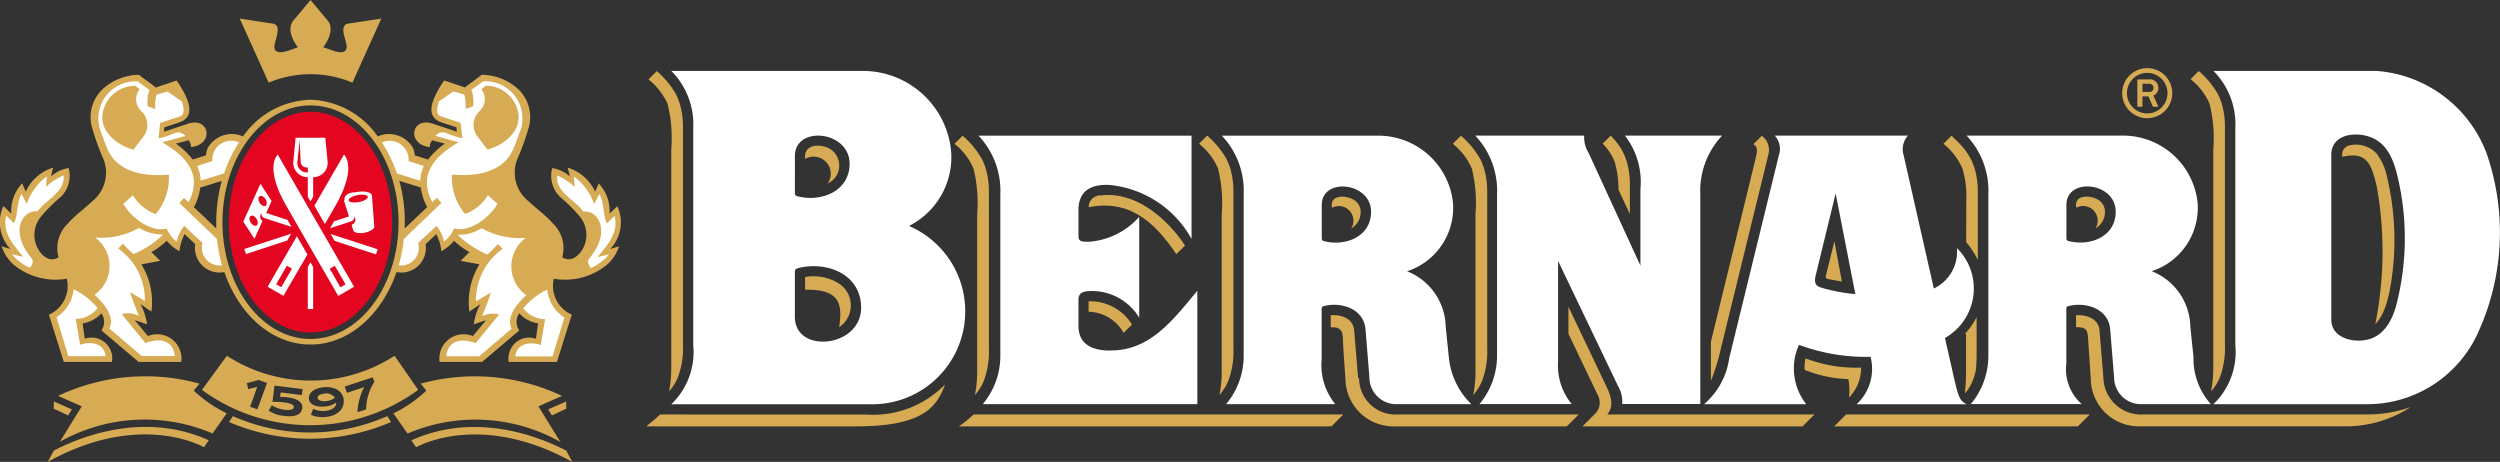
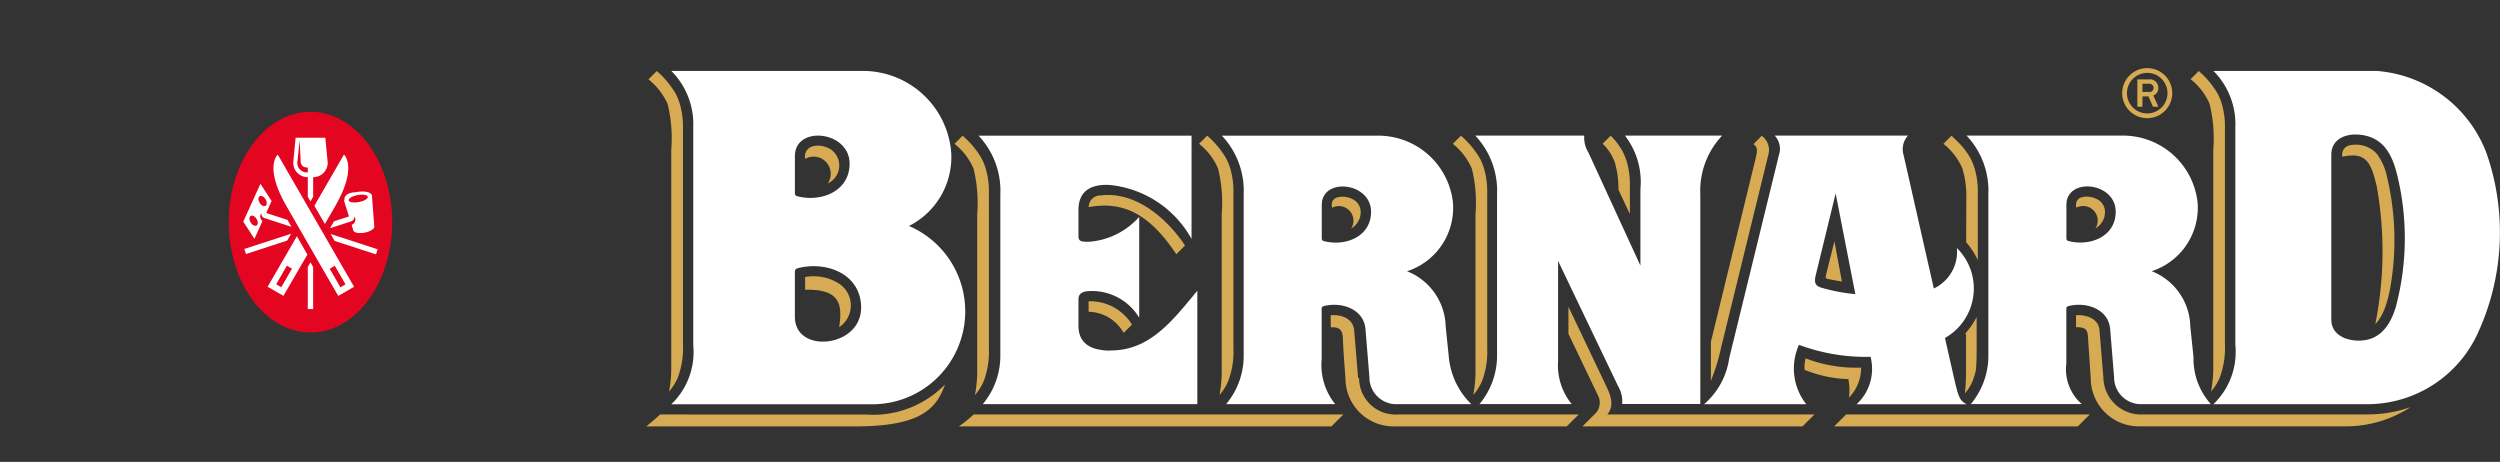
<svg xmlns="http://www.w3.org/2000/svg" width="167" height="30.851" viewBox="0 0 167 30.851">
  <rect x="0" y="0" width="167" height="30.851" fill="#333333" stroke="none" />
  <g id="Group_386" data-name="Group 386" transform="translate(-462.995 -488.606)">
    <path id="Path_405" data-name="Path 405" d="M767.156,511.179h.438a.28.28,0,0,1,.3.276.259.259,0,0,1-.3.271h-.443Zm0,.845h.4l.3.691h.361l-.335-.747a.528.528,0,0,0,.335-.513.565.565,0,0,0-.634-.567h-.77v1.828h.335Zm.317-1.569a1.354,1.354,0,1,1-1.354,1.354,1.354,1.354,0,0,1,1.354-1.354m0,3.026a1.672,1.672,0,1,0-1.672-1.672,1.672,1.672,0,0,0,1.672,1.672m4.17-.94a9.638,9.638,0,0,1,.241,3.048v14.349a8.6,8.6,0,0,1-.149,1.8,3.582,3.582,0,0,0,.574-.9,5.727,5.727,0,0,0,.355-2.262V514.112a5.44,5.44,0,0,0-.206-1.576h0a4.052,4.052,0,0,0-.275-.685,6.007,6.007,0,0,0-1.269-1.522l-.546.547a4.207,4.207,0,0,1,1.277,1.664m10.534,20.733h-15.06a2.512,2.512,0,0,1-2.573-2.43v-.007l-.263-3.205c-.064-.773-.908-1.037-1.566-.99v.8c.855,0,.77.3.828,1.144l.157,2.3a3.209,3.209,0,0,0,3.248,3.18h13.764a7.922,7.922,0,0,0,4.363-1.289,8.606,8.606,0,0,1-2.9.494m-19.437-13.81a.973.973,0,0,1,1.268,1.392,1.31,1.31,0,0,0,.6-.767,1.5,1.5,0,0,0,.042-.348.942.942,0,0,0-.542-.852,1.476,1.476,0,0,0-.519-.155,1.242,1.242,0,0,0-.486.037.488.488,0,0,0-.375.377,1.3,1.3,0,0,0-.011.2h0ZM742.169,515.9a1.161,1.161,0,0,0-.447-1.242l-.557.558c.3.195.27.447.148.951l-2.987,12.253v2.607a13.517,13.517,0,0,0,.677-2.2Zm5.341,15.012a3.969,3.969,0,0,1,.037,1.235,2.845,2.845,0,0,0,.815-2.005,9.37,9.37,0,0,1-3.711-.619,2.643,2.643,0,0,0-.067.768,8.46,8.46,0,0,0,2.926.621m-1.308-6.678.876.163-.5-2.692-.54,2.155c-.081.322-.045.335.167.375m-14.81,7.267-2.585-5.427v1.81L730.781,532a1.038,1.038,0,0,1-.237,1.269l-.8.8h14.7l.8-.795H731.407c.282-.363.437-.824-.015-1.775m15.169,2.57h10.852l5.424,0,.795-.795H747.357Zm-33.539-14.605a.973.973,0,0,1,1.268,1.392,1.315,1.315,0,0,0,.6-.767,1.52,1.52,0,0,0,.041-.348.942.942,0,0,0-.541-.852,1.481,1.481,0,0,0-.519-.155,1.244,1.244,0,0,0-.486.037.489.489,0,0,0-.375.377,1.29,1.29,0,0,0-.01.2h0ZM699.1,527.821l.555-.554a3.288,3.288,0,0,0-2.9-1.556v.7a2.757,2.757,0,0,1,2.341,1.409m3.52-5.252.58-.58c-.882-1.368-3.027-3.664-5.628-3.348a.777.777,0,0,0-.806.783c2.21-.407,4,.353,5.854,3.146m-23.3-4.716c.029-.016.057-.032.085-.049a1.313,1.313,0,0,0,.064-2.285c-.74-.388-1.758-.26-1.646.683a1.142,1.142,0,0,1,1.5,1.652m-10.682-5.311a9.63,9.63,0,0,1,.241,3.048v14.349a8.6,8.6,0,0,1-.148,1.8,3.577,3.577,0,0,0,.573-.9,5.527,5.527,0,0,0,.358-2.21h0V514.112a5.44,5.44,0,0,0-.207-1.576h0a4.021,4.021,0,0,0-.276-.685h0a5.988,5.988,0,0,0-1.266-1.518l-.556.556a4.431,4.431,0,0,1,1.283,1.652m-.507,20.733c-.3.284-.529.464-.92.795h13.975c4.419,0,5.409-1.215,5.978-2.8a6.7,6.7,0,0,1-5.254,2.009Zm9.688-9.18v.847c2.3-.048,2.513.919,2.274,2.5a1.742,1.742,0,0,0-.133-2.984,3.158,3.158,0,0,0-2.141-.365m104.969-6.139a24.619,24.619,0,0,1-.081,9.279l0,0c.8-.779,1.041-2.538,1.161-3.544a18.2,18.2,0,0,0-.378-6.284,3.812,3.812,0,0,0-.685-1.548h0a1.881,1.881,0,0,0-1.932-.527.636.636,0,0,0-.365.728c1.585-.35,1.914.393,2.275,1.9m-27.415,9.934v1.987c0,.152,0,.3,0,.455,0,.535-.022,1-.074,1.529.1-.114.173-.211.241-.31h0l0-.006a2.67,2.67,0,0,0,.255-.474,4.023,4.023,0,0,0,.256-.885v-.008l0-.017,0-.013v-.011l0-.027h0l0-.026,0-.027,0-.016v-.007l0-.021,0-.026v0l0-.015v0l0-.018v0l.008-.063,0-.013.007-.065v-.019l0-.018v-.026l0-.019v0l.01-.117v-.02l0-.02v0l0-.031v-.055l0-.031h0v-.026l0-.023h0v-.042c0-.038,0-.078.005-.119v-.009c0-.042,0-.085,0-.129v-.232h0V526.77a5.409,5.409,0,0,1-.78,1.119m-66.224-11.024a9.643,9.643,0,0,1,.241,3.048v10.263a8.614,8.614,0,0,1-.149,1.8,3.569,3.569,0,0,0,.574-.9,5.527,5.527,0,0,0,.358-2.209h0V518.435a5.449,5.449,0,0,0-.207-1.575h0a4.018,4.018,0,0,0-.276-.684h0a6.013,6.013,0,0,0-1.272-1.525l-.543.543a4.244,4.244,0,0,1,1.277,1.67m25.683,13.979v-.007l-.259-3.162c-.069-.841-.884-1.082-1.569-1.032v.81c.736-.05.8.346.814.81.034.876.111,1.751.17,2.626a3.207,3.207,0,0,0,3.246,3.18h11.536l.8-.795H717.4a2.431,2.431,0,0,1-2.573-2.43m-15.165,2.431h-10.59a8.207,8.207,0,0,1-.983.795h24.887l.8-.795-14.108,0Zm5.745-16.413a9.641,9.641,0,0,1,.241,3.049v10.263a8.63,8.63,0,0,1-.148,1.8,3.578,3.578,0,0,0,.574-.905,5.528,5.528,0,0,0,.358-2.209h0V518.432a5.453,5.453,0,0,0-.206-1.576h0a4.042,4.042,0,0,0-.276-.684h0a6.036,6.036,0,0,0-1.272-1.525l-.543.543a4.247,4.247,0,0,1,1.277,1.67m16.948,0a9.639,9.639,0,0,1,.241,3.048v10.263a8.634,8.634,0,0,1-.148,1.8,3.535,3.535,0,0,0,.573-.9,5.526,5.526,0,0,0,.358-2.209h0V518.435a5.428,5.428,0,0,0-.207-1.575h0a4.018,4.018,0,0,0-.276-.684h0a6.011,6.011,0,0,0-1.272-1.525l-.543.543a4.247,4.247,0,0,1,1.276,1.67m9.787,1.39.766,1.636v-1.922a5.442,5.442,0,0,0-.207-1.576h0a4.071,4.071,0,0,0-.276-.684h0a4.423,4.423,0,0,0-.8-1.059l-.537.536a3.334,3.334,0,0,1,.8,1.211,6.176,6.176,0,0,1,.255,1.857m22.982-1.393a6.478,6.478,0,0,1,.256,2.027l-.011,2.878a5.235,5.235,0,0,1,.78,1.195v-4.525a5.441,5.441,0,0,0-.207-1.575h0a4.089,4.089,0,0,0-.276-.684,4.732,4.732,0,0,0-.893-1.154h0c-.125-.125-.252-.248-.38-.373l-.543.543a4.249,4.249,0,0,1,1.276,1.67" transform="translate(-161.043 -16.98)" fill="#d6ab53" />
    <path id="Path_406" data-name="Path 406" d="M704.41,529.7c-1.062-.018-2.089-.336-2.089-1.661v-1.773c0-.522.546-.539.8-.546a3.686,3.686,0,0,1,3.257,1.78v-6.735a4.983,4.983,0,0,1-3.314,1.662c-.472,0-.743.022-.743-.363V520.31c0-1.363.946-1.729,2.053-1.678a7.033,7.033,0,0,1,5.5,3.608v-6.9H695.645a5.366,5.366,0,0,1,1.457,3.935l0,10.7a5.035,5.035,0,0,1-1.173,3.3h14.332v-7.576c-1.628,1.964-3.184,4.037-5.853,3.989M683.4,527.763a2.944,2.944,0,0,1-.024-.473v-2.827c0-.191.073-.238.269-.286,1.857-.454,4.145.4,4.157,2.64.013,2.572-4.045,3.091-4.4.946m-.024-10.93a2.4,2.4,0,0,1,.02-.39c.295-1.771,3.644-1.342,3.634.781-.01,1.846-1.9,2.554-3.432,2.179-.162-.039-.222-.078-.222-.237ZM691,521.374a5.158,5.158,0,0,0,2.823-4.873,5.918,5.918,0,0,0-5.9-5.484h-12.8a5.04,5.04,0,0,1,1.465,3.788v14.512a4.839,4.839,0,0,1-1.465,3.967h13.441A6.207,6.207,0,0,0,691,521.374m60.884,4.1c-.409-.131-.4-.451-.319-.789L752.9,519.2l1.316,6.727a11.789,11.789,0,0,1-2.34-.453m8.993,6.324-.667-2.943A3.794,3.794,0,0,0,761,522.85a2.711,2.711,0,0,1-1.542,2.7l-2.014-8.891a1.363,1.363,0,0,1,.285-1.322h-8.9a1.286,1.286,0,0,1,.285,1.288l-3.324,13.582a4.953,4.953,0,0,1-1.68,3.073h6.827a3.85,3.85,0,0,1-.488-3.966,12.816,12.816,0,0,0,4.783.8,3.222,3.222,0,0,1-.93,3.168h7.352c-.381-.2-.519-.327-.782-1.482m-42.1-9.4c-.146-.035-.2-.07-.2-.213v-2.1a2.107,2.107,0,0,1,.019-.352c.265-1.6,3.285-1.21,3.275.7-.009,1.665-1.711,2.3-3.094,1.964m8.078,5.7a4.065,4.065,0,0,0-2.58-3.7,4.456,4.456,0,0,0,3.069-4.557,5.012,5.012,0,0,0-5.014-4.5H711.9a5.366,5.366,0,0,1,1.457,3.935l0,10.7a5.033,5.033,0,0,1-1.173,3.3l7.29,0a4.16,4.16,0,0,1-.909-3c0-1.02,0-2.349,0-3.369,0-.127.049-.159.179-.191,1.175-.286,2.639.213,2.749,1.547l.262,3.206a1.794,1.794,0,0,0,1.892,1.806h4.914a5.047,5.047,0,0,1-1.5-3.143Zm63.441-1.224c-.38,1.2-1.08,2.171-2.482,2.158-.9-.009-1.8-.444-1.8-1.4V516.613c0-.983.865-1.408,1.808-1.342,1.6.112,2.231,1.231,2.586,2.663a17.789,17.789,0,0,1-.11,8.944m6.083-10.374a8.535,8.535,0,0,0-7.338-5.487h-10.9A5.039,5.039,0,0,1,779.6,514.8v14.512a4.839,4.839,0,0,1-1.465,3.967h10.292a8.12,8.12,0,0,0,7.446-4.916,16.07,16.07,0,0,0,.5-11.864m-57.55-1.163a5.051,5.051,0,0,1,1.036,3.574v5.111l-3.467-7.541a1.891,1.891,0,0,1-.286-1.144h-6.826v0h-.456a5.363,5.363,0,0,1,1.458,3.935l0,10.7a5.038,5.038,0,0,1-1.173,3.3h1.477v0h2.342v0l2.34,0a4.067,4.067,0,0,1-.909-2.862v-6.7l4,8.346a2.065,2.065,0,0,1,.283,1.212h5.218v-.463c0-.08,0-.161,0-.241V526.5h0l0-7.227a5.364,5.364,0,0,1,1.457-3.935Zm29.692,7.059c-.145-.035-.2-.07-.2-.213v-2.1a2.154,2.154,0,0,1,.018-.352c.266-1.6,3.286-1.21,3.275.7-.008,1.665-1.711,2.3-3.094,1.964m8.078,5.7a4.064,4.064,0,0,0-2.58-3.7,4.456,4.456,0,0,0,3.069-4.557,5.012,5.012,0,0,0-5.014-4.5H761.645a5.364,5.364,0,0,1,1.457,3.935l0,10.7a5.033,5.033,0,0,1-1.173,3.3l7.412,0a3.092,3.092,0,0,1-1.031-2.716c0-1.021,0-2.63,0-3.649,0-.127.049-.159.179-.191,1.174-.286,2.639.213,2.749,1.547l.262,3.206a1.794,1.794,0,0,0,1.892,1.806h4.572a4.54,4.54,0,0,1-1.159-3.143Z" transform="translate(-167.284 -17.673)" fill="#fff" />
-     <path id="Path_407" data-name="Path 407" d="M490.028,522.5c.005-.14.008-.281.008-.423a10.373,10.373,0,0,0-.368-2.759l1.435.446a3.775,3.775,0,0,0,.429,1.31Zm-6.291,7.381c-3.248,0-5.881-3.5-5.881-7.8s2.633-7.8,5.881-7.8,5.881,3.5,5.881,7.8-2.633,7.8-5.881,7.8m-6.3-7.8c0,.142,0,.282.008.423l-1.5-1.426a3.769,3.769,0,0,0,.43-1.31l1.435-.446a10.368,10.368,0,0,0-.368,2.759m26.8-1.073-.526.5a2.673,2.673,0,0,0-.731-2.018l-.235.556a2.953,2.953,0,0,0-1.842-1.608,3.428,3.428,0,0,1,.147.585,2.271,2.271,0,0,0-1.17-.555,1.963,1.963,0,0,0,.527,1.93,10.7,10.7,0,0,1,1.346,1.345A1.921,1.921,0,0,1,502,523.71c-.285.614-.861,1.087-1.447.717a2.294,2.294,0,0,0-.643-2.281c-.451-.515-1.094-.976-1.611-1.466a2.451,2.451,0,0,1-.773-2.75,17.082,17.082,0,0,0,.776-2.128,2.563,2.563,0,0,0-.819-2.72,3.648,3.648,0,0,0-2.31-.848c-.351.292-.731.526-1.111.848l-1.4-.468c-.848,1.259-1.319,2.422-.152,2.808l.971.321.029.292L491.9,515.5c-1.431-.478-1.773,1.378-.2,1.567a.8.8,0,0,1,.159-.457l.854.222a5.325,5.325,0,0,0-1.128,1.065l-.888-.282a1.374,1.374,0,0,0-.118-.5,1.846,1.846,0,0,0-2.351-.762,5.684,5.684,0,0,0-4.5-2.452h0a5.684,5.684,0,0,0-4.5,2.452,1.847,1.847,0,0,0-2.352.762,1.378,1.378,0,0,0-.117.5l-.888.282a5.317,5.317,0,0,0-1.128-1.065l.854-.222a.807.807,0,0,1,.158.457c1.578-.189,1.235-2.045-.2-1.567l-1.607.538.029-.292.971-.321c1.167-.386.7-1.549-.152-2.808l-1.4.468c-.38-.322-.76-.556-1.112-.848a3.648,3.648,0,0,0-2.309.848,2.562,2.562,0,0,0-.818,2.72,16.951,16.951,0,0,0,.776,2.128,2.452,2.452,0,0,1-.774,2.75c-.517.49-1.159.951-1.61,1.466a2.293,2.293,0,0,0-.643,2.281c-.586.37-1.162-.1-1.447-.717a1.922,1.922,0,0,1,.248-1.973,10.664,10.664,0,0,1,1.345-1.345,1.965,1.965,0,0,0,.527-1.93,2.273,2.273,0,0,0-1.17.555,3.434,3.434,0,0,1,.147-.585,2.953,2.953,0,0,0-1.842,1.608l-.235-.556a2.673,2.673,0,0,0-.731,2.018l-.526-.5a2.587,2.587,0,0,0,.468,2.865l-.586-.176a2.778,2.778,0,0,0,.867,1.279,4.417,4.417,0,0,0,3.49.885,2.1,2.1,0,0,1-1.2,2.4l.995,3.158h3.216a1.384,1.384,0,0,0-1.813-1.55l-.146-1.024a2.14,2.14,0,0,0,1.257-.673,1,1,0,0,1,0,1.141l2.486,2.105H475.1a1.62,1.62,0,0,0-2.221-1.726L472,528.636c.263.059.525.176.818.264a4,4,0,0,0-.438-1.345l.73.5a4.791,4.791,0,0,0-.672-3.158l1.258-.234-.585-.585a4.827,4.827,0,0,0,1.024-.76,2.8,2.8,0,0,0,.849.7,3.186,3.186,0,0,1,.34-1.139l.712.672a1.642,1.642,0,0,0,1.944,1.862c.942,2.732,3,4.671,5.427,4.831h.012c.046,0,.092.005.139.007h.024c.05,0,.1,0,.149,0h0c.05,0,.1,0,.149,0h.025c.046,0,.092,0,.138-.007h.012c2.424-.16,4.486-2.1,5.427-4.831a1.641,1.641,0,0,0,1.944-1.862l.712-.672a3.181,3.181,0,0,1,.341,1.139,2.785,2.785,0,0,0,.848-.7,4.857,4.857,0,0,0,1.024.76l-.585.585,1.257.234a4.792,4.792,0,0,0-.672,3.158l.73-.5a4,4,0,0,0-.438,1.345c.293-.088.556-.2.818-.264l-.877,1.053a1.62,1.62,0,0,0-2.222,1.726h2.836l2.485-2.105a1,1,0,0,1,0-1.141,2.141,2.141,0,0,0,1.257.673l-.146,1.024a1.385,1.385,0,0,0-1.813,1.55h3.216l.994-3.158a2.1,2.1,0,0,1-1.2-2.4,4.417,4.417,0,0,0,3.49-.885,2.781,2.781,0,0,0,.867-1.279l-.586.176a2.589,2.589,0,0,0,.468-2.865" transform="translate(0 -18.633)" fill="#d6ab53" />
-     <path id="Path_408" data-name="Path 408" d="M543.469,493.562a7.26,7.26,0,0,1,2.8.563l1.932-4.278-2.206.335c-.661.1-.13,1.117-.111,1.5.043.838-1.217.156-1.569.081.374-.483.734-1.267.3-1.787l-1.144-1.367-1.144,1.367c-.435.52-.075,1.3.3,1.787-.233.052-1.619.763-1.569-.081.022-.382.55-1.4-.114-1.5l-2.2-.334,1.932,4.278a7.256,7.256,0,0,1,2.8-.563" transform="translate(-59.733 0)" fill="#d6ab53" />
    <path id="Path_409" data-name="Path 409" d="M540.75,523.931c3.013,0,5.457,3.3,5.457,7.372s-2.443,7.372-5.457,7.372-5.457-3.3-5.457-7.372,2.443-7.372,5.457-7.372" transform="translate(-57.015 -27.858)" fill="#e40521" />
    <path id="Path_410" data-name="Path 410" d="M544.059,540.758v2.815h.358v-2.814l-.18-.31Zm-.688-7.075.147-1.381.065,1.381a.406.406,0,0,0,.477.427v.331a.633.633,0,0,1-.688-.758m.688,1.078v1.308l.179.31.179-.309v-1.31a.957.957,0,0,0,.962-1.083l-.151-1.551h-1.982l-.15,1.551a.956.956,0,0,0,.962,1.083m3.326,1.2c.353-.067.658-.016.682.112s-.242.286-.594.351-.657.016-.681-.111.241-.286.593-.352m-.9.374a.037.037,0,0,0,0,.01h0l0,.007.006.017.319,1.017-1,.326-.191.332-.075.131,1.377-.448.038-.012a.317.317,0,0,0,.212-.332l0,0,0,0h0l0,0,0,0a.373.373,0,0,1-.085.512h0c-.032.022-.067.039-.1.058l.118.375c.041.15.391.21.743.144s.672-.252.655-.407h0l-.156-2.06a.1.1,0,0,0,0-.018V536h0a.1.1,0,0,0,0-.01c-.043-.226-.495-.33-1.011-.234l-.024,0-.01,0-.061.014h0l-.023.005h0l-.011,0h0l-.012,0-.015,0h0l-.017,0-.011,0-.014,0h0l-.019.005h0l-.007,0-.01,0h-.006l-.014,0-.006,0h0l-.014,0-.007,0-.042.015h0l-.009,0-.009,0h0l-.009,0-.031.013-.006,0-.012.005h0l0,0-.008,0-.006,0h0l-.009,0-.006,0h-.005l-.01.005h0l-.008,0,0,0-.062.032h0l-.008,0-.023.014-.008,0-.007,0-.007,0-.006,0h0c-.174.11-.272.24-.249.36m-3.563,2.315-3.133,1.018.111.34,2.756-.9Zm-.665,3.576-.339-.2.715-1.24.34.2Zm-.91-.034,1.057.61c.169-.294.815-1.408,1.6-2.763-.226-.391-.463-.8-.7-1.223Zm3.827-4.189.7-1.215c1.377-2.4.723-3.273.573-3.428l-1.977,3.423Zm.66,2.788.715,1.24-.339.2-.715-1.24Zm-3.237-4c1.4,2.439,3.17,5.5,3.47,6.014l1.056-.61-5.1-8.833c-.15.156-.8,1.031.573,3.428m2.96,1.878.268.463,2.763.9.11-.34Zm-5.339-.768c-.11-.176-.11-.374,0-.44s.283.023.392.2.111.374,0,.44-.283-.023-.392-.2m.6-1.754c.107-.066.283.023.392.2s.111.373,0,.44-.282-.023-.392-.2-.111-.374,0-.44m.188,1.656a.373.373,0,0,1-.076-.526.316.316,0,0,0,.213.332l1.8.583-.266-.463-1.423-.463.36-.8-.746-1.151-1.147,2.527.746,1.151Z" transform="translate(-60.504 -34.321)" fill="#fff" />
-     <path id="Path_411" data-name="Path 411" d="M496.389,516.268a1.072,1.072,0,0,0,.087-1.432l.292-.235a2.2,2.2,0,0,1,2.193,1.96c.129,1.159-1.095,2.064-2.075,2.309l-.644-.848a1.276,1.276,0,0,1,.147-1.755m-1.725,7.866c.906.264,2.222-.526,2.895-1.638l-.643-.584a2.9,2.9,0,0,1-1.521,1.257,3.741,3.741,0,0,1-.877-2.632c1.532.137,3.422-.093,4.114-1.748.19-.456.3-.775.477-1.262a2.476,2.476,0,0,0-2.515-3.216l-.777.572a2.269,2.269,0,0,1,.105,1.095l-.5.175a2.729,2.729,0,0,0-.087-.964l-.732-.205-.965.672c-.146.5-.179.888.147.994l1.315.431.1,1.031c-.99-.179-1.26-.69-1.79-.16l1.545.422c-.658.439-2.991,1.656-1.753,4.006l.309-.292.3.351-2.509,2.4a10.181,10.181,0,0,1-.343,1.759,1.181,1.181,0,0,0,1.3-1.493l1.228-1.14a2.434,2.434,0,0,1,.5,1.051,2.153,2.153,0,0,0,.672-.877m-20.775-6.11-.643.848c-.981-.246-2.2-1.15-2.076-2.309a2.206,2.206,0,0,1,2.194-1.96l.292.235a1.073,1.073,0,0,0,.088,1.432,1.276,1.276,0,0,1,.146,1.755m2.427,4.415.3-.351.309.292c1.237-2.35-1.1-3.567-1.755-4.006l1.545-.422c-.531-.531-.8-.019-1.79.16l.1-1.031,1.315-.431c.324-.107.292-.5.146-.994l-.965-.672-.731.205a2.72,2.72,0,0,0-.087.964l-.5-.175a2.274,2.274,0,0,1,.105-1.095l-.778-.572a2.476,2.476,0,0,0-2.515,3.216c.178.487.287.807.477,1.262.692,1.656,2.582,1.885,4.115,1.748a3.742,3.742,0,0,1-.877,2.632,2.9,2.9,0,0,1-1.521-1.257l-.643.584c.672,1.111,1.989,1.9,2.895,1.638a2.156,2.156,0,0,0,.672.877,2.451,2.451,0,0,1,.5-1.051l1.229,1.14a1.181,1.181,0,0,0,1.3,1.493,10.215,10.215,0,0,1-.342-1.759Zm16.328-2.479-1.021-.329a1.265,1.265,0,0,0-1.779-1.243v0l.064.1.035.056c.021.032.04.064.06.1l.035.058.056.1.036.063c.018.03.034.06.051.091l.04.073.046.085c.015.028.03.056.044.084l.037.074.047.095c.01.022.021.045.031.066l.053.113c.006.015.014.03.02.044.021.045.041.091.061.137l.011.025c.022.051.044.1.065.154v0c.074.18.142.365.205.553l1.565.483a2.311,2.311,0,0,1,.235-.978m12.75,3.327-.526.5c-.292-.672-.146-1.315-.5-1.958l-.351.672a3.8,3.8,0,0,0-1.345-1.842l.058.7a3.984,3.984,0,0,0-1.169-.76c-.147,1.11,1.227,1.637,1.725,2.4,1.052-.116,1.87,1.375.438,3.1-.205.233-.088.467.088.672a3.451,3.451,0,0,0,1.2-.907l-.76.175c.526-.672,1.433-1.549,1.14-2.748m-4.5,4.912a4.888,4.888,0,0,0-1.608,1.257,1.881,1.881,0,0,0,1.462.731l-.294,1.725c-.847-.292-1.636,0-1.694.76h2.485l.789-2.6a2.48,2.48,0,0,1-1.14-1.872m-1.4.38a2.351,2.351,0,0,1-.029-3.83,5.153,5.153,0,0,1-2.954-.642,2.854,2.854,0,0,1-1.608.437,6.519,6.519,0,0,0,1.988,1.317,7.9,7.9,0,0,0,.7-.7l.322.322a4.219,4.219,0,0,0-1.784,3.509l.994-.585c-.175.585-.38,1.024-.584,1.579a1.568,1.568,0,0,1,1.14-.116L496.1,531.8c-1.286-.469-1.9.088-1.959.876h2.193l2.164-1.842c-.321-.642.117-1.462.995-2.251m-20.98-8.948-1.021.329a2.3,2.3,0,0,1,.235.978l1.565-.483c.064-.188.132-.373.205-.553v0c.022-.052.043-.1.065-.154l.011-.025c.02-.046.04-.092.061-.137l.02-.044.053-.113c.011-.022.021-.044.031-.066l.047-.095.037-.074c.015-.029.029-.056.044-.084s.03-.057.046-.085.026-.049.04-.073l.051-.091.037-.063.056-.1.035-.058.059-.1.036-.056c.021-.033.042-.065.063-.1l0,0a1.265,1.265,0,0,0-1.779,1.243m-9.942.966a3.978,3.978,0,0,0-1.169.76l.058-.7a3.8,3.8,0,0,0-1.344,1.842l-.351-.672c-.35.643-.2,1.286-.5,1.958l-.526-.5c-.292,1.2.614,2.075,1.14,2.748l-.76-.175a3.444,3.444,0,0,0,1.2.907c.175-.205.293-.439.088-.672-1.433-1.725-.614-3.216.438-3.1.5-.76,1.871-1.286,1.724-2.4m1.112,11.315-.293-1.725a1.879,1.879,0,0,0,1.462-.731,4.88,4.88,0,0,0-1.607-1.257,2.479,2.479,0,0,1-1.14,1.872l.789,2.6h2.485c-.059-.76-.848-1.052-1.695-.76m4.356-.116-1.579-1.93a1.568,1.568,0,0,1,1.14.116c-.2-.555-.409-.994-.584-1.579l.994.585a4.219,4.219,0,0,0-1.784-3.509l.321-.322a7.872,7.872,0,0,0,.7.7,6.524,6.524,0,0,0,1.988-1.317,2.857,2.857,0,0,1-1.608-.437,5.15,5.15,0,0,1-2.953.642,2.352,2.352,0,0,1-.029,3.83c.878.789,1.315,1.609.994,2.251l2.164,1.842H476c-.059-.788-.674-1.345-1.96-.876" transform="translate(-1.33 -20.27)" fill="#fff" />
-     <path id="Path_412" data-name="Path 412" d="M490.474,605.058l-.255.393a13.684,13.684,0,0,0,10.827,0l-.255-.394a12.714,12.714,0,0,1-10.317,0m21.316-.044.958-.452,0-.485-1.207.533Zm.959,2.352c-1.617-.846-5.954-2.673-10.338-.694l-.016.007.321.458c.586-.312,4.559-2.191,10.267.89l.164.084Zm-.4-.59-1.462-2.368,1.579-.7a13.647,13.647,0,0,0-9.445-.818l.38.467a8.877,8.877,0,0,1-2.2,1.519l.945,1.346a11.542,11.542,0,0,1,10.2.556m-32.871-1.767.247-.4-1.207-.533,0,.485Zm17.138-1.459c-.322.028-.488.152-.476.287s.206.248.552.218a1.245,1.245,0,0,0,.607-.222.69.69,0,0,0-.684-.283m.014.864c-.633.055-1.04-.153-1.072-.517-.037-.423.4-.719,1.012-.772.665-.058,1.263.227,1.317.847.057.654-.477,1.077-1.21,1.141a.106.106,0,0,1-.024,0,2.209,2.209,0,0,1-.237.01,1.821,1.821,0,0,1-.722-.154c.051-.133.1-.266.154-.4a1.464,1.464,0,0,0,.8.141c.383-.033.76-.227.733-.562a1.524,1.524,0,0,1-.756.267m3.2-1.95.107.3a3.6,3.6,0,0,0-.552,1.842l-.575.186a3.837,3.837,0,0,1,.452-1.675l-1.156.383-.149-.418ZM494.1,603.8c.811.1,1.05.4,1.01.732-.044.358-.355.616-1.206.512a2.188,2.188,0,0,1-1.038-.354l.216-.355a2.056,2.056,0,0,0,.867.3c.339.041.58-.01.6-.164s-.166-.271-.688-.334a4.652,4.652,0,0,0-.739-.029l.134-1.089,1.878.231-.049.4-1.418-.174-.037.3a3.229,3.229,0,0,1,.471.023m-1.989.807-.484-.176.474-1.323-.593.146-.1-.4.793-.209.557.2Zm10.744-1.3-1.578-2.281a10.288,10.288,0,0,1-11.2,0l-1.666,2.281a12.236,12.236,0,0,0,14.443,0m-14.608-.419a13.648,13.648,0,0,0-9.445.818l1.58.7-1.462,2.368a11.543,11.543,0,0,1,10.2-.556l.945-1.346a8.876,8.876,0,0,1-2.2-1.519Zm-9.731,4.473-.4.746.164-.084c5.708-3.082,9.682-1.2,10.267-.89l.322-.458-.016-.007c-4.383-1.98-8.72-.153-10.338.694" transform="translate(-11.926 -88.655)" fill="#d6ab53" />
  </g>
</svg>